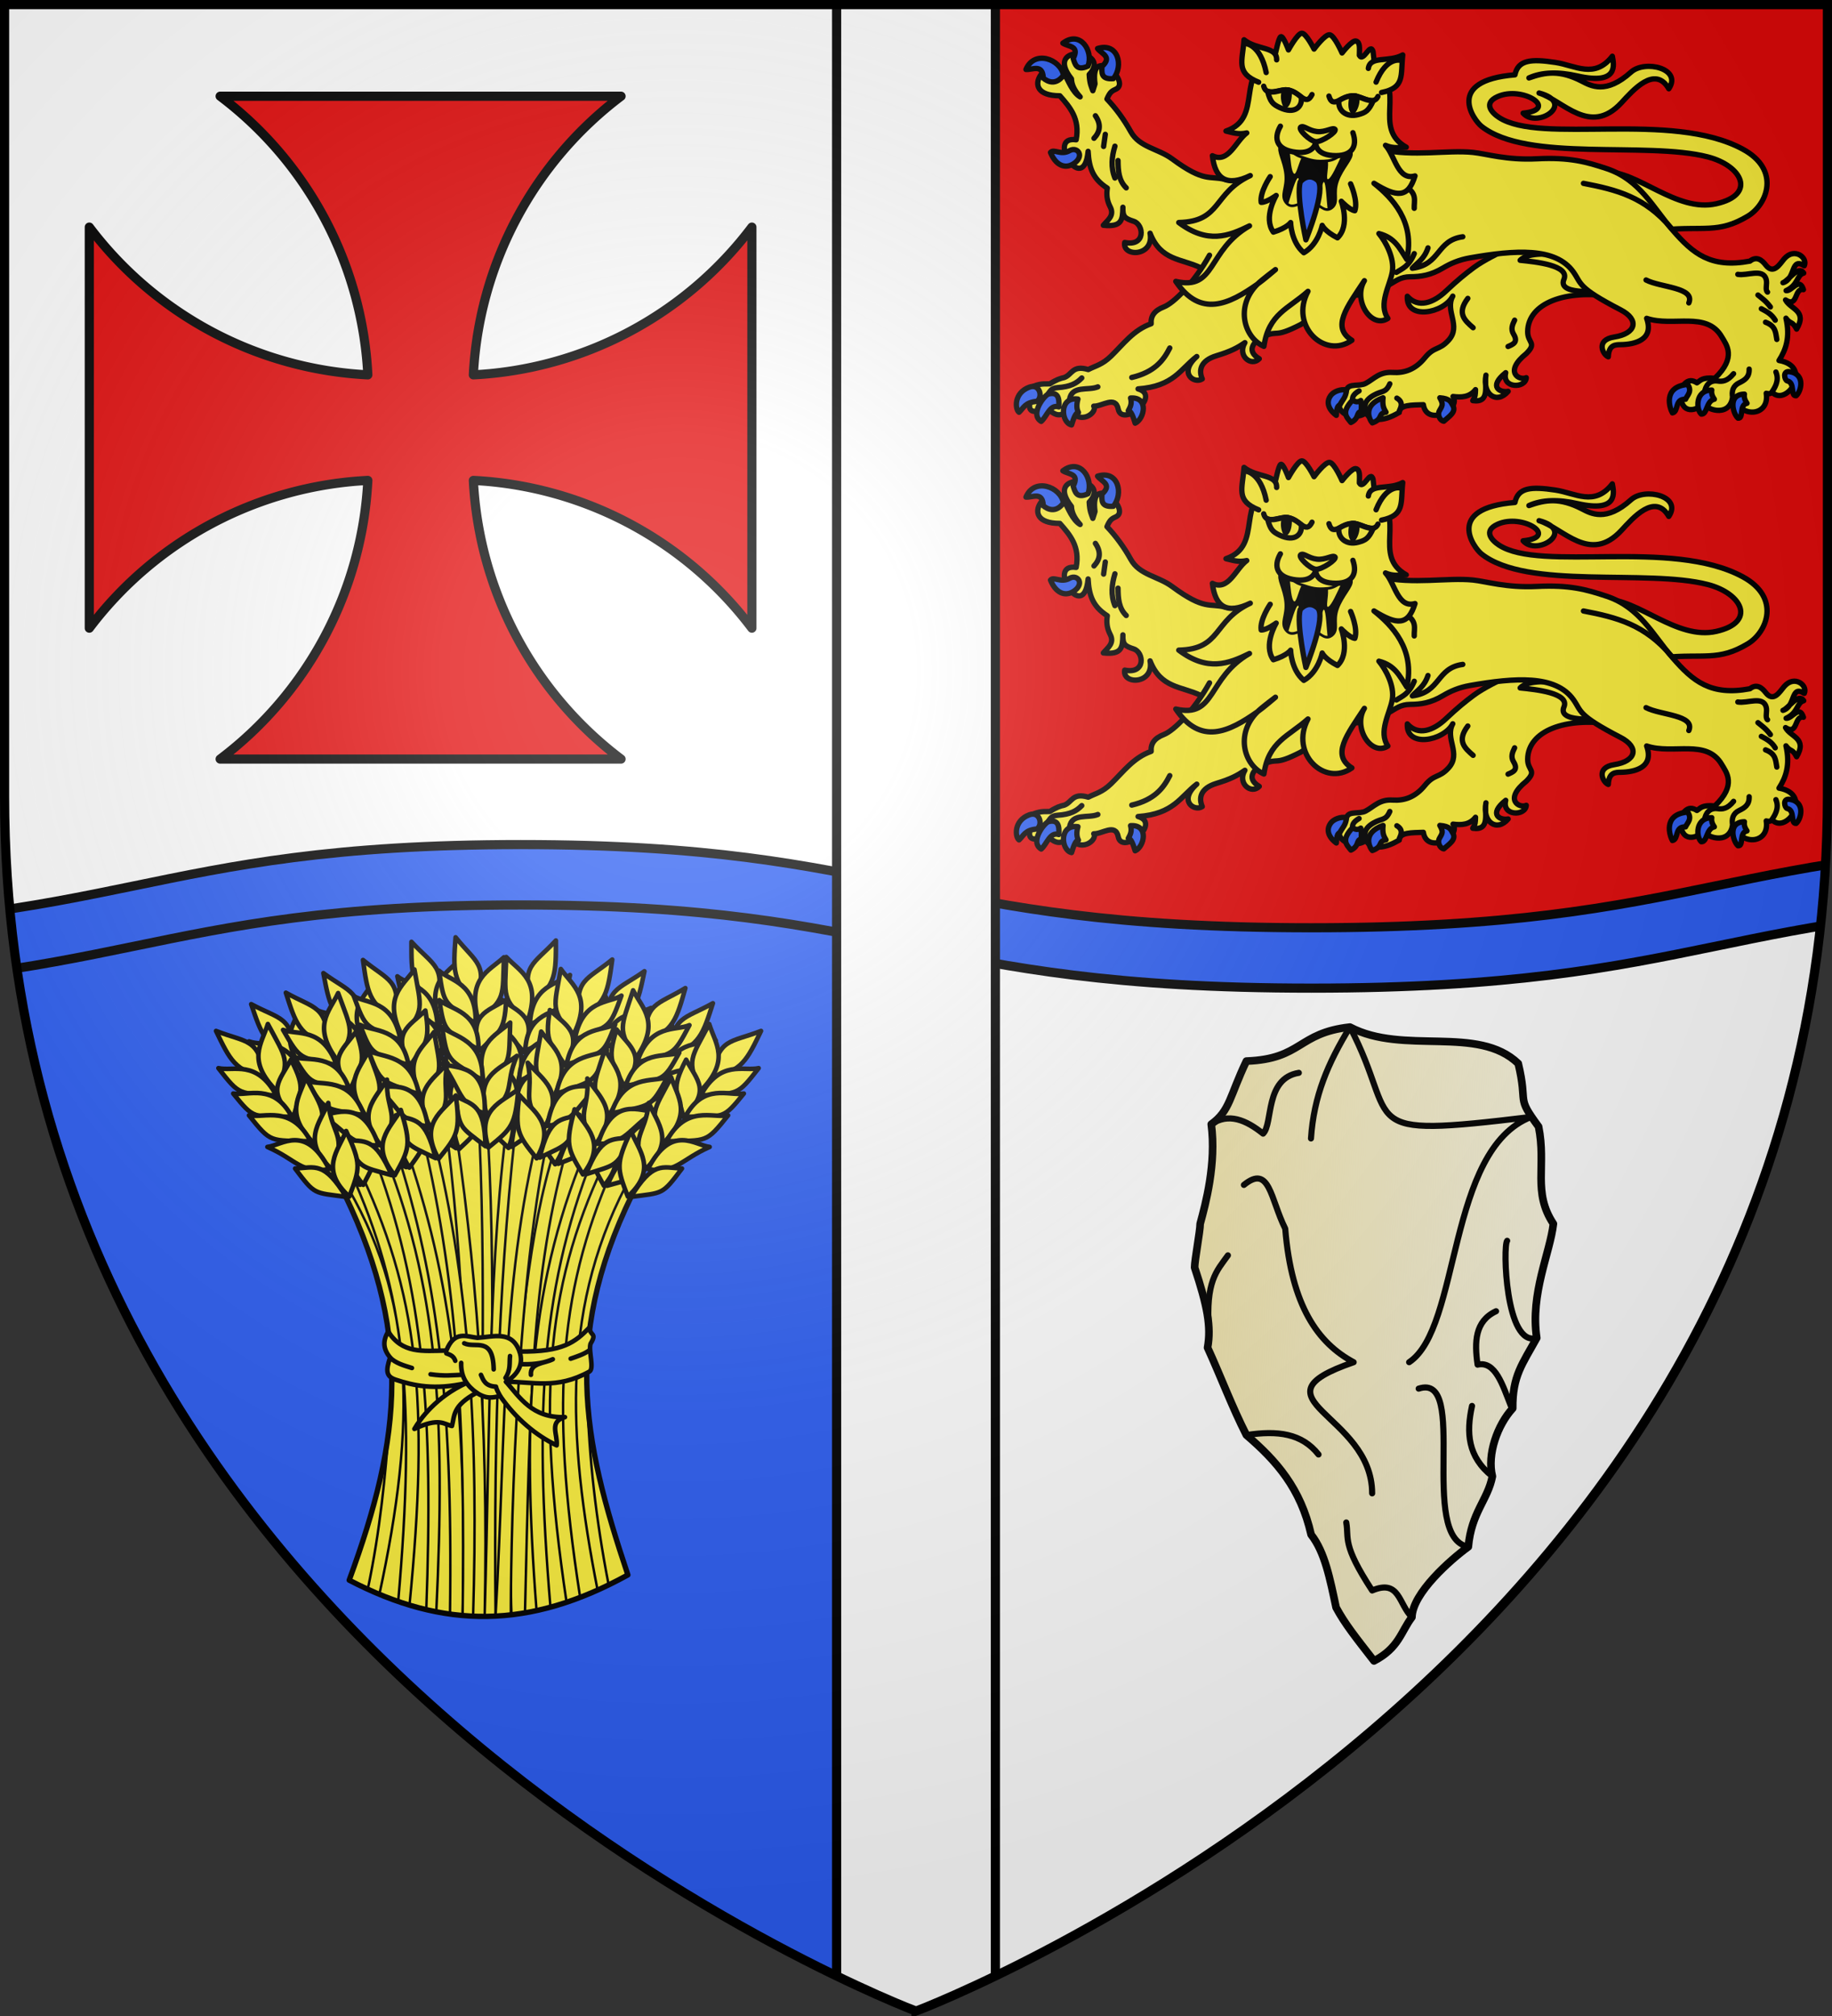
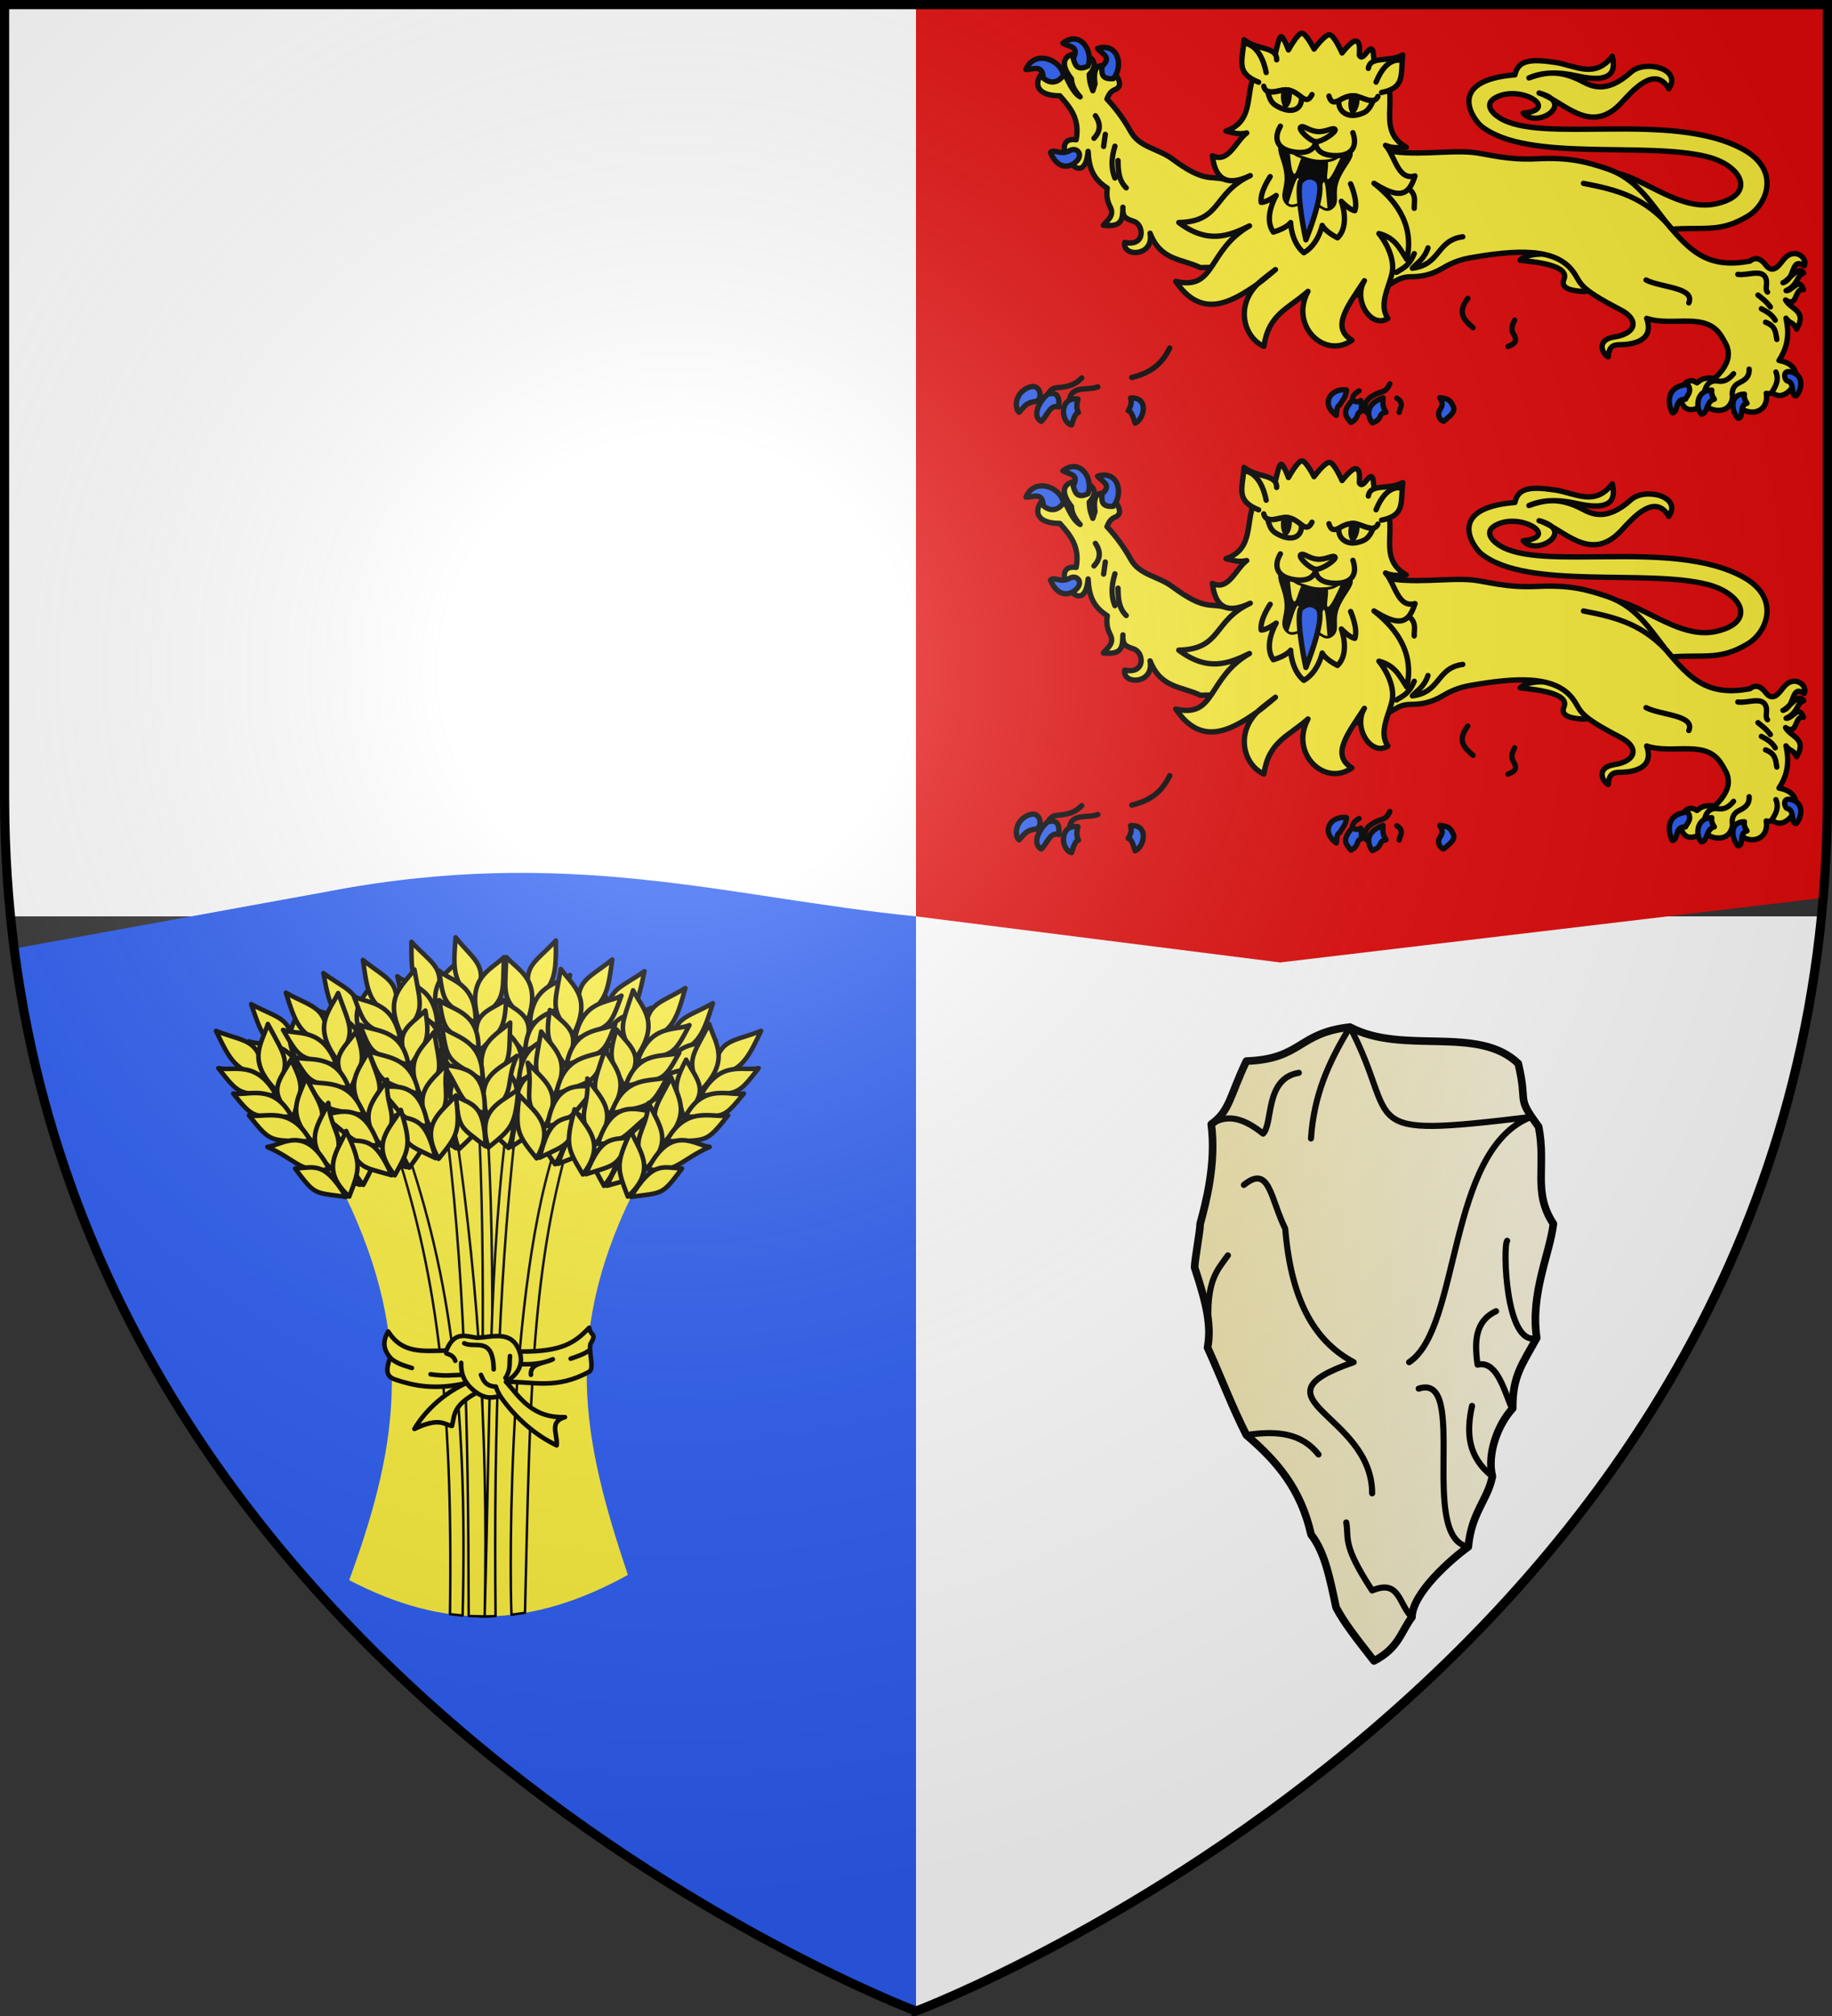
<svg xmlns="http://www.w3.org/2000/svg" xmlns:xlink="http://www.w3.org/1999/xlink" width="600" height="660">
  <rect width="100%" height="100%" fill="#333333" stroke="none" />
  <clipPath id="f">
-     <path d="M300 658.397S1.5 546.095 1.5 260.688V1.5h597v259.188c0 285.407-298.5 397.71-298.5 397.71z" />
-   </clipPath>
+     </clipPath>
  <linearGradient id="a" x1="386.497" x2="516.478" y1="431.916" y2="438.857" gradientUnits="userSpaceOnUse">
    <stop offset="0" stop-color="#eee2a8" />
    <stop offset="1" stop-color="#eee2a8" stop-opacity=".307" />
  </linearGradient>
  <radialGradient id="g" cx="221.445" cy="226.331" r="300" gradientTransform="matrix(1.353 0 0 1.349 -77.629 -85.747)" gradientUnits="userSpaceOnUse">
    <stop offset="0" stop-color="#fff" stop-opacity=".314" />
    <stop offset=".19" stop-color="#fff" stop-opacity=".251" />
    <stop offset=".6" stop-color="#6b6b6b" stop-opacity=".125" />
    <stop offset="1" stop-opacity=".125" />
  </radialGradient>
  <path fill="#fff" d="M300 1.5V300H3.438A395 395 0 0 1 1.5 260.746V1.5zm0 298.5v358.5-.103S570.894 556.4 596.553 300z" />
  <path fill="#e20909" fill-rule="evenodd" d="M300 1.5V300l119.267 15.09 177.852-21.15a396 396 0 0 0 1.381-33.194V1.5z" />
  <path fill="#2b5df2" fill-rule="evenodd" d="M4.637 310.548C36.45 559.248 300 658.5 300 658.5V300c-61.597-6.105-113.639-23.471-193.572-7.965z" />
-   <path d="M246.25 205.648V74.352a121.98 121.98 0 0 1-91.22 48.368 121.98 121.98 0 0 1 48.368-91.22H72.102a121.98 121.98 0 0 1 48.368 91.22 121.98 121.98 0 0 1-91.22-48.368v131.296a121.98 121.98 0 0 1 91.22-48.368 121.98 121.98 0 0 1-48.368 91.22h131.296a121.98 121.98 0 0 1-48.368-91.22 121.98 121.98 0 0 1 91.22 48.368" style="fill:#e20909;stroke:#000;stroke-width:3;stroke-linecap:round;stroke-linejoin:round;stroke-miterlimit:3" />
  <path d="M462.416 529.44c.21-7.899 12.62-18.791 18.473-23.056.999-11.226 6.408-15.362 7.874-23.056-1.781-7.201 1.695-16.889 6.662-22.26-.116-10.638 3.192-14.516 7.874-23.056-2.177-14.476 4.38-27.866 5.451-37.366-6.892-10.412-2.236-18.871-4.845-31.8-7.632-10.338-3.35-6.785-6.663-20.67-13.22-12.687-37.584-2.663-55.116-11.926-17.196 1.886-15.629 10.469-33.917 11.13-5.546 11.616-5.348 16.236-11.508 20.67 1.705 12.894-1.868 26.126-3.634 32.596 0 2.385-1.817 11.926-1.817 14.31 4.13 12.476 5.497 19.327 4.24 26.236 4.406 9.64 7.945 19.222 12.719 28.621 9.89 8.466 17.785 17.476 21.198 32.596 4.508 5.758 6.144 14.352 8.177 23.85 2.886 5.37 6.4 9.758 12.416 17.491 8.187-4.258 8.808-9.575 12.416-14.31" style="fill-rule:evenodd;stroke:#000;stroke-width:2.5;stroke-linecap:round;stroke-linejoin:round;fill:url(#a)" />
  <path fill="none" stroke="#000" stroke-linecap="round" stroke-linejoin="round" stroke-width="2" d="M408.209 469.813c10.291-1.58 18.175-.539 23.621 6.36m-35.907-40.97c-1.035-15.78 2.454-18.964 6.23-24.221m60.263 118.458c-4.409-4.297-3.986-12.545-13.021-8.746-9.969-15.232-7.534-16.897-8.48-22.26m47.848-15.105c-8.136-6.435-8.562-14.33-6.662-23.056m12.719 0c-2.723-6.896-5.068-14.787-10.902-13.515-1.046-7.44-.88-14.242 6.056-17.49m13.325 8.745c-10.28 3.162-11.11-30.312-9.69-31.801M429.36 372.71c.938-13.936 5.525-24.592 12.765-36.46 16.818 32.026.01 36.592 59.356 29.416-27.707 10.699-22.966 69.009-39.974 80.297m-64.807-77.912c5.658-3.803 11.316-1.446 16.975 3.082 3.323-3.239.486-18.077 11.708-19.907m39.246 103.391c16.647-5.477-.338 48.796 16.26 51.767m-31.496-17.49c-.054-26.193-41.25-30.846-6.056-42.931-11.703-6.24-20.367-18.467-22.41-43.726-4.859-9.696-5.064-21.225-13.54-14.314" />
  <g stroke-width="3.501">
    <g fill="#fcef3c">
      <path d="M114.364 517.313c17.131-46.621 21.32-81.662-3.643-130.677 40.96-40.126 71.204-27.216 98.558 0-25.759 49.547-18.62 84.28-3.643 128.963-32.164 17.747-60.25 17.89-91.272 1.714" />
      <g stroke="#000" stroke-linecap="round" stroke-linejoin="round" stroke-width="1.867">
        <path d="M201.821 128.306c7.222 130.901 2.056 261.03 1.358 391.226l7.992-.063c-.958-130.918 6.143-257.91-3.175-391.541z" transform="matrix(.428 0 0 .429 70.12 306.301)" />
        <path d="m142.565 149.328-6.444 4.128c33.968 102.232 46.75 197.166 44.38 364.357l9.68 1.072c4.12-169.153-10.969-267.267-47.616-369.557m125.43-6.398c-43.764 104.241-41.916 343.157-40.426 375.336l10.324-1.497c4.054-171.534 4.946-265.694 36.672-370.183zM182.49 131.74l-6.507 1.954c15.895 118.962 18.559 238.357 18.826 385.524l12.224.323c3.225-153.19-6.891-270.821-24.543-387.8m24.543 387.802 8.339-.235c-1.524-148.392 3.185-269.134 17.309-389.3l-6.665-1.135c-16.503 119.638-14.598 237.679-18.983 390.67z" transform="matrix(.428 0 0 .429 70.12 306.301)" />
-         <path d="m325.324 187.274-5.402-5.263c-54.714 97.586-49.628 199.977-26.5 317.317l8.465-3.967c-9.9-50.686-14.91-97.317-16.299-141.692-1.615-51.594 7.17-103.9 39.736-166.395zm-207.776 311.67 8.908 3.867c28.259-130.387 28.204-225.937-28.712-318.152l-2.717 2.615c35.522 69.587 43.686 126.89 39.01 186-3.043 38.45-6.823 80.034-16.489 125.67m170.346-343.691c-46.786 107.47-52.71 210.468-41.157 359.785l10.644-2.624c-12.744-151.026-7.045-247.992 36.293-352.938zm-160.333 4.192-6.601 4.98c40.704 106.454 46.643 205.545 41.41 350.033l7.643 1.604c7.118-147.127 1.762-249.712-42.452-356.617m124.42-23.859c-33.18 124.031-28.048 237.106-36.61 383.722l11.714-.986c-.284-27.379 1.923-258.25 32.002-379.742zm-88.19 2.68-7.012 3.246c30.152 120.508 35.379 232.024 33.402 377.373l8.007.43c3.875-129.761-.926-257.116-34.397-381.05m-54.708 35.992-5.212 4.664c43.1 94.598 50.362 176.756 36.988 329.336l8.655 2.779c15.272-154.827 7.143-238.233-40.43-336.78m193.088-8.069c-46.825 95.36-56.546 181.92-32.471 342.468l10.392-3.755c-23.97-153.227-15.087-239.57 27.89-333.796z" transform="matrix(.428 0 0 .429 70.12 306.301)" />
      </g>
    </g>
-     <path fill="none" stroke="#000" stroke-linecap="round" stroke-linejoin="round" stroke-width="4.084" d="M103.373 491.87c40.027-108.675 49.812-190.355-8.51-304.61 95.698-93.533 166.363-63.44 230.274 0-60.184 115.495-43.502 196.459-8.51 300.614-75.15 41.368-140.772 41.701-213.254 3.996" transform="matrix(.428 0 0 .429 70.12 306.301)" />
  </g>
  <path fill="#fcef3c" stroke="#000" stroke-linecap="round" stroke-linejoin="round" stroke-width="1.5" d="M146.188 442.149c2.66-6.667 6.541-4.584 10.166-4.173 5.555-.368 11.258-2.446 13.798 4.486 14.194.172 18.237-3.056 22.84-7.798.35 2.836 2.617 1.626.409 5.27-.71 2.465 1.333 8.162-.404 9.125-10.754 5.96-18.618 3.212-27.252 3.32 4.377 4.963 8.5 11.934 19.282 11.568-5.367 1.535-2.307 5.597-2.715 9.236-6.704-3.213-13.272-8.635-18.495-16.123-2.225.368-4.225 1.213-7.713-1.102-7.892 4.234-7.192 7.425-8.09 10.889-2.543-.503-4.111-2.952-12.293.956 1.815-3.151 7.07-10.454 16.957-14.99-10.492 2.354-17.283.797-23.089-1.123-3.225-1.067-3.23-2.997-1.835-7.255-2.232-2.828-2.495-5.226-.631-8.545 4.634 7.329 11.186 6.395 19.065 6.259z" />
  <path fill="none" stroke="#000" stroke-linecap="round" stroke-linejoin="round" stroke-width="1.5" d="M146.182 443.065c1.15.46 2.381.759 2.927 2.429m22.04 1.12c4.553.135 7.49-.6 9.899-1.618-2.727 1.426-7.55 1.155-7.16 5.105m-22.912 0c-2.95.092-5.162.491-9.961-.187m52.065-7.897c-1.866 1.396-4.05 2.027-6.18 2.792m-59.146-.374c1.73 1.797 4.46 2.596 7.16 3.424m22.6 2.242c.797 1.781 1.387 3.686 4.918 3.86.311 1.331.949 2.156 1.385 3.1m1.728-5.964c1.773-2.642 1.233-4.82 1.494-7.16m3.113-1.475c1.421 4.268-.528 7.47-4.407 9.917m-13.71-12.613c3.612 1.777 9.459-2.47 9.65 8.53m-5.58 7.663c-2.978-2.146-5.223-4.995-5.066-9.78" />
  <g stroke-width="3.501" transform="matrix(.428 0 0 .429 70.12 306.301)">
    <use xlink:href="#c" width="100%" height="100%" transform="scale(-1 1)rotate(25.98 19.575 -531.825)" />
    <use xlink:href="#c" width="100%" height="100%" stroke-width="3.502" transform="scale(-1 1)rotate(14 21.637 -1297.018)" />
    <use xlink:href="#c" width="100%" height="100%" stroke-width="3.502" transform="scale(-1 1)rotate(8 -38.903 -2677.584)" />
    <use xlink:href="#c" width="100%" height="100%" transform="rotate(25.97 223.71 363.012)" />
    <use xlink:href="#c" width="100%" height="100%" stroke-width="3.5" transform="rotate(14.98 210.36 363.123)" />
    <use xlink:href="#c" width="100%" height="100%" stroke-width="3.499" transform="rotate(7 182.025 282.614)" />
    <use xlink:href="#c" width="100%" height="100%" transform="rotate(30 226.478 379.114)" />
    <use xlink:href="#c" width="100%" height="100%" transform="rotate(18.01 228.553 400.508)" />
    <use xlink:href="#c" width="100%" height="100%" stroke-width="3.502" transform="rotate(8 236.785 440.257)" />
    <g id="c" fill="#fcef3c" stroke="#000" stroke-linecap="round" stroke-linejoin="round" stroke-width="3.477">
      <path stroke-width="3.501" d="M1.47 72.753c23.804 9.243 32.115 5.037 37.598 34.628-22.713-3.216-27.076-12.893-37.598-34.628" />
      <path stroke-width="3.501" d="M41.132 67.458c-4.72 15.298-16.597 27.776 6.963 51.398 10.334-24.423 7.161-24.853-6.963-51.398" />
      <path stroke-width="3.501" d="M58.796 94.681c-8.416 15.894-19.524 23.764 1.999 43.903 4.626-19.364 10.228-20.6-2-43.903" />
      <path stroke-width="3.501" d="M70.195 108.236c-4.834 15.103-16.762 27.496 6.459 50.538 10.5-24.138 7.349-24.533-6.46-50.538" />
      <path stroke-width="3.501" d="M87.345 127.67c-6.603 15.747-20.85 29.324 3 50.828 11.681-26.695-.325-25.806-3-50.828" />
      <path stroke-width="3.501" d="M101.043 149.103c-6.09 15.054-20.489 29.126 2.364 50.045 8.412-21.768 9.295-24.959-2.364-50.045M3.3 101.153c11.287 2.691 29.332-6.809 44.348 20.854-29.171-1.9-27.68.416-44.349-20.854" />
      <path stroke-width="3.501" d="M14.634 120.524c11.558 1.96 30.837-8.328 44.809 17.695-30.162-.15-28.748 2.016-44.809-17.695" />
      <path stroke-width="3.501" d="M26.683 137.164c12.118 2.32 32.062-8.278 47.18 19.775-31.525-.757-30.005 1.582-47.18-19.775" />
      <path stroke-width="3.501" d="M40.789 161.27c10.987-1.106 29.131-18.24 47.21 16.868-20.97 4.061-25.114-7.24-47.21-16.869" />
      <path stroke-width="3.501" d="M61.982 177.738c15.583-.9 22.31-5.456 39.041 21.649-25.009-3.399-23.604-1.19-39.04-21.649" />
    </g>
    <use xlink:href="#c" width="100%" height="100%" transform="scale(-1 1)rotate(18 20.475 -920.968)" />
    <use xlink:href="#c" width="100%" height="100%" stroke-width="3.5" transform="scale(-1 1)rotate(10.02 6.92 -2008.721)" />
    <use xlink:href="#c" width="100%" height="100%" transform="matrix(-1 0 0 1 420 0)" />
  </g>
  <g id="e">
    <path fill="#fcef3c" stroke="#000" stroke-linecap="round" stroke-linejoin="round" stroke-width="1.75" d="M393.15 87.617c-6.245-2.99-12.97-2.246-16.491-11.263 1.438 7.738-9.18 7.89-8.306 3.033 6.95 1.405 6.312-5.84 2.966-6.93-2.884-.941-3.67-1.463-3.56-4.607-.089 4.141-.284 6.548-6.406 5.905 1.352-1.634 3.75-3.145 2.254-6.023-1.088-2.093-1.27-3.988-.95-6.141-4.765-3.05-5.997-6.669-6.288-12.047-1.411 14.98-13.98-5.267-3.915-3.779 1.301-6.847-2.006-10.637-5.34-14.408-15.136 0-2.523-15.414 1.78-6.614.839 1.33 2.35 5.535 4.865 6.968-1.948-2.134-2.797-4.086-2.848-5.905-9.457-11.935 13.597-9.467 5.814-1.418.168 3.13.72 3.965 1.187 5.315l.712-2.244c-1.824-13.094 11.774-.922 7 1.654-1.364.671-2.028.798-3.085 3.307 2.937 3.094 5.57 6.684 7.831 10.747 2.835 5.095 8.927 5.454 13.526 8.858 10.676 7.9 12.253 5.372 17.323 6.731l25.99 3.124-3.72 24.998z" />
-     <path fill="#fcef3c" stroke="#000" stroke-linecap="round" stroke-linejoin="round" stroke-width="1.75" d="M396.125 83.555c-5.053 9.058-11.683 15.658-14.954 16.92-3.122 1.205-4.354 3.04-4.15 5.507-5.848 2.071-9.12 6.705-13.137 10.6-2.913 2.824-5 3.128-7.468 4.405-5.222-1.581-5.274 1.693-7.883 2.615-1.218.253-2.599.71-4.702 2.065-1.812.105-3.09-.32-6.362 1.24 1.87 2.388-4.477 10.506 5.557 6.853 1.957 1.541 4.05 3.733 7.305-.109 3.14 6.063 9.298 1.356 7.882-.688 2.73.14 7.118-3.573 8.022.964 1.226 6.16 14.311-4.356 6.5-6.608 11.712-.84 13.837-6.488 19.223-10.6-6.133 5.513-.76 9.072 1.798 7.337-1.161-2.631-.808-5.947 4.702-7.612 4.594-1.388 6.802-2.562 9.265-4.267-2.586 4.27 2.089 8.015 4.703 5.271-4.755-2.79-1.326-6.099 1.55-7.356 4.904-2.144 3.083.73 12.003-3.835l9.819-6.194M528.019 97.057c-15.312-2.342-27.545 2.152-27.688 11.454-.06 3.865 3.195 3.608-.461 7.26-7.516 6.027-2.213 8.962 0 7.873-.22 3.606-8.094 3.587-6.731-1.633-5.928 4.713-1.64 6.637.797 6.107-3.687 4.338-8.517 1.085-7.27-5.29-.6 3.37 1.542 9.155-4.315 8.333.908-1.493.834-1.9.9-3.603-1.93 2.458-4.572 2.607-7.372 2.249 2.757 4.273-8.593 9.926-9.709 2.684-3.783.134-7.787-.02-7.91 2.506-5.62 3.517-10.187 2.689-10.788-.078-1.597 2-7.9 2.164-8.884-1.894.658-1.482 1.191-2.212 2.49-5.545.8-2.054 4.17-.872 6.214-1.968 2.721-1.458 4.516-3.869 8.81-3.58 3.798.257 7.419-.949 10.499-4.734 3.236-3.98 4.655-2.311 7.84-5.824 4.257-4.697-1.314-9.58 1.36-14.418-3.014 5.689-15.375 7.953-14.886.036 3.538 3.995 8.532 2.212 12.651-1.698 3.646-3.46 6.48-5.75 9.145-7.722 6.578-4.867 20.02-9.52 22.474-13.243z" />
    <path fill="#fcef3c" stroke="#000" stroke-linecap="round" stroke-linejoin="round" stroke-width="1.75" d="M497.867 85.217c5.055.505 16.298 1.634 14.34 6.234-1.319 3.1 2.878 3.734 5.851 3.938 2.738.188 3.322-.776 3.709-1.395l-10.055-10.728c-3.186.085-11.138-.948-13.845 1.95M525.575 56.246c10.766-.395 23.473 13.409 36.544 10.456 13.152-2.971 8.544-12.408-2.801-15.336-20.047-5.173-59.104 1.857-74.107-10.012-2.493-1.973-12.13-14.982 10.95-16.857 1.02-4.9 5.295-5.251 13.243-4.056 6.606.994 12.816 5.492 18.654-2.028.473 2.659 2.227 9.546-11.396 6.464-6.3-1.437-11.654-1.308-15.916.634 5.46-1.94 10.126-2.645 17.317 1.061 3 1.547 7.925 4.409 16.118-2.97 4.542-4.09 16.847-1.168 12.372 5.458-4.541-7.856-11.792.546-15.503 4.562-10.325 11.175-19.098-.756-26.994-3.168 12.245 3.215-.54 11.837-5.22 6.59 12.016-1.177-.194-9.116-8.372-5.41-4.821 2.184-1.861 5.288.436 6.798 13.692 9 56.431-2.307 79.878 10.4 12.499 6.773 8.046 18.08 1.655 21.926-9.665 5.817-14.489 3.193-27.695 4.499z" />
    <path fill="#fcef3c" stroke="#000" stroke-linecap="round" stroke-linejoin="round" stroke-width="1.75" d="M452.07 48.913c10.922 2.48 21.804.11 30.345.982 4.319.44 11.051 2.599 20.917 2.095 10.697-.545 16.269 1.007 22.936 3.236 10.787 3.606 15.196 12.814 21.576 20.166 6.585 7.59 12.466 12.502 25.28 10.093 2.191-1.74 3.936-.33 5.13 1.227 2.605 3.398 4.646-.275 6.067-1.937 3.367-3.942 7.814-.4 6.604 2.222-4.581-2.887-2.707 4.285-6.977 5.556 1.9-.71 5.045-5.875 6.791-3.149-2.328.61-1.746 3.923-5.767 5.741 1.874.313 4.302-4.628 5.674-.324-3.081-.68-1.746 6.072-5.86 3.38 1.606 3.074 7.237 3.478 3.628 9.538-1.483-2.81-1.892-1.405-3.489-3.566 1.432 6.215-.017 10.326-2.279 13.844 11.412 2.011 2.421 15.364-2.279 10.37-.393.486-1.018.626-1.907.371 1.15 7.152-7.547 8.588-11.07 1.574-1.2 6.642-9.384 3.536-9.21 1.482-.772 1.452-6.226 4.657-7.535-.648-.23-1.611.462-3.528.93-5.37 1.396-1.542 2.791-1.383 4.187-.464 1.227-.772 1.592-1.874 5.86-1.481 7.266-6.899 3.767-11.012 2.28-13.566-4.974-8.537-15.969-3.152-24.606-6.065 2.55 7.161-4.085 8.528-8.372 8.611-1.845.036-4.018-.05-4.186 3.982-1.74-.647-4.32-5.516 1.953-6.482 7.186-1.105 8.329-5.66 2.093-8.889-14.359-7.434-12.722-8.525-15.489-12.408-5.824-8.174-19.197-7.172-33.768-4.63-3.78.66-6.554 1.916-8.93 3.334-4.037 2.407-7.275 2.845-10.698 2.87-3.284.025-4.78 1.436-6.884 2.593-5.769 3.171-9.085 3.338-12.094 3.519z" />
    <path fill="none" stroke="#000" stroke-linecap="round" stroke-linejoin="round" stroke-width="1.75" d="M457.328 89.169c2.02-1.308 4.101-1.934 5.856-6.14m-.004-14.836c-.117-2.378 1.106-4.91-2.947-7.134-1.405-.772-2.488-1.712-3.226-3.072m22.07 19.525c-8.717 1.169-7.163 9.135-16.52 10.304 1.778-1.975 3.849-2.93 5.123-6.661m50.923-21.128c10.869 2.103 20.107 4.4 28.775 14.722m-8.28 16.918c4.711 2.482 16.15 2.39 14.011 7.494m27.277 29.1c.626-1.037 2.503-3.486 1.244-6.466m-23.365 6.477c.349-1.992 1.586-3.9 4.289-3.533 1.525.208 3.112.153 5.212-2.392m-.258 7.985c-.532-2.308.146-4.043 2.033-4.967 1.797-.88 3.425-1.817 3.327-4.526m2.884-24.25c1.314 1.093 2.567 1.887 4.066 3.9m-2.957.59c1.713.89 3.412 1.806 4.547 3.752m-3.18.663c3.523 1.324 3.27 3.559 3.698 5.63M569.16 89.818c3.093.539 8.236-2.065 9.275 1.621.436 1.544-.455 3.425.45 4.186M361.998 43.983l-.555 3.965m-2.687-10.05c1.96 2.853 1.526 5.26-.463 7.376m6.855 2.582c-1.054 3.473-1.406 6.946 0 10.42m1.019-5.718c.022 3.33.236 6.582 2.686 8.944M350.28 130.81c.707-4.747 6.137-2.836 9.273-4.158m-16.208 2.162c.578-.637.87-1.77 3.008-1.912 4.273-.286 6.227-1.409 7.937-3.16m16.375-.167c7.384-1.74 10.354-5.493 12.448-9.646m59.87 17.05c-.192-1.205.677-2.175 2.134-3.015m13.142 7.034c-.04-.942 1.955-3.053-.774-4.663m-10.013 4.585c-.754-1.877-.72-3.705 2.348-5.487 2.81-1.631 3.999-.679 5.357-3.773m25.548-27.973c-3.729 4.913-.97 7.244 1.73 9.597m11.456 6.153c1.527-.684 3.449-1.33 1.813-4.02-1-1.645-.417-3.062.33-4.594M453.69 91.364c.727-3.172 2.815-7.409-.47-12.574" />
    <path fill="#2b5df2" stroke="#000" stroke-linecap="round" stroke-linejoin="round" stroke-width="1.75" d="M360.905 21.763c3.51-3.217-.115-4.076-1.443-5.877 6.77-2.112 8.617 5.722 5.163 9.862-4.25.342-3.745-2.194-3.72-3.985m-9.427-2.599c2.194-4.218-1.508-3.79-3.375-5.032 5.635-4.289 10.063 2.444 8.24 7.51-3.875 1.768-4.273-.786-4.865-2.478m-1.166 30.158c-2.87 1.646-5.175-.708-6.262.588 1.624 4.046 4.579 5.5 7.444 3.764 1.795-1.088 2.383-2.586 1.89-3.646-.401-.864-1.654-1.518-3.072-.706m-8.625-23.756c-.218-4.745-3.43-2.677-5.671-2.822 2.726-6.52 11.321-3.413 12.288 1.881-2.47 3.46-5.254 2.112-6.617.941m28.586 104.744c6.098-.432 4.529 6.879 1.504 8.233-.671-2.163-1.365-4.097-2.256-4.075.566-1.063 1.298-2.21.752-4.158m-17.236.333c-6.266-.848-5.615 7.71-2.089 8.482.671-2.163 1.365-4.096 2.256-4.075-.566-1.063-.713-2.459-.167-4.407m-12.031 7.318c-3.883-2.304 1.102-8.659 2.423-8.982 3.016-.736 3.585 1.225 3.342 4.242-2.916-.992-3.862 3.111-5.765 4.74zm-1.42-6.57c2.063-1.38.966-5.881-2.423-4.657-5.285 1.91-4.681 7.374-3.425 8.233 1.513-1.373 1.879-3.222 5.848-3.576m248.673-1.831c-1.996.176-.22-4.297-2.941-4.867-.844-.26-1.633-3.388.84-3.004 5.25.814 3.741 6.482 2.102 7.87m-19.04 7.338c1.996.176.22-4.297 2.94-4.867-.6-.882-1.047-1.821-.84-3.004-5.592.08-3.74 6.482-2.1 7.87m-12.033-1.331c1.997.177 1.558-4.297 4.279-4.867-.6-.882-1.048-1.82-.84-3.004-5.593.081-5.078 6.482-3.439 7.87m-9.454-.392c2.152-.393.6-4.663 4.294-4.458.57-1.33 2.278-2.595.708-4.854-8.37.734-5.812 7.954-5.002 9.312m-76.173-4.95c1.219 2.148.843 2.538-.133 4.243-.76 1.327.182 3.275 1.44 3.433 1.622-1.472 4.192-3.025 2.966-5.09-.726-1.222-.832-2.298-4.273-2.587m-18.592 0c-.3 2.811.377 3.682.964 4.729-2.814.412-.808 2.196-4.476 3.495-.756-.763-3.593-5.708 3.512-8.225m-9.984.753c-3.945 4.18-1.838 5.626-.551 7.334 2.88-1.386 1.567-3.245 3.374-3.633 0-1.165.194-2.233-.138-3.564-.895.621-1.79.521-2.686-.137m-1.987-3.29c-.153 2.371-1.41 3.37-2.22 4.925-1.03.335-.944 2.002-1.108 3.37 0 0-4.452-2.944-1.845-6.508.932-1.275 3.247-2.198 5.173-1.787" />
    <path d="M435.487 11.386c-1.55-.215-5.12 4.678-5.12 4.678s-2.603-5.235-4.016-5.186c-1.414.048-4.365 5.463-4.365 5.463s-1.7-4.65-2.496-4.331-1.717 5.783-2.01 6.24c-13.41 5.327-3.361 20.35-15.961 24.66 2.102.458 4.01 1.264 6.805.608-3.674 2.74-5.962 10.084-11.253 7.467.904 7.698 4.743 10.207 12.41 6.502-12.34 5.774-9.277 15.038-23.422 15.365 9.423 7.088 16.27 4.493 23.165 1.096-13.981 8.062-10.903 21.259-24.141 18.177 8.13 12.024 17.426 7.47 26.743.902 1.45-1.45 5.9-4.762 5.9-4.762s-3.902 3.353-5.9 4.762c-7.478 7.476-4.194 17.64 2.122 20.371 1.542-10.69 7.991-12.244 14.43-18.018-6.063 11.296 5.466 22.362 14.382 16.024-6.8-4.228-1.701-10.73 4.092-19.507-3.865 6.37 2.295 15.892 7.7 12.345-3.214-4.675.636-10.655 1.432-15.175.794-4.515-2.112-9.874-4.372-12.604 5.27 1.37 6.699 4.73 9.142 8.478 2.761-12.448-4.884-20.24-10.759-24.93 7.56 4.656 11.21 4.837 13.435-2.415-5.677 1.636-6.544-6.668-9.666-10.015 2.631 1.142 4.654.687 6.806.609-11.321-6.307.36-18.813-10.337-26.498-.046-.186-.482-4.577-.531-4.759-.897-3.336-3.128 3.618-4.492 1.192.038-2.584.246-4.204-1.037-4.678-1.284-.474-4.636 3.899-4.636 3.899s-2.5-5.745-4.05-5.96" style="fill:#fff03c;fill-rule:evenodd;stroke:#000;stroke-width:1.75;stroke-linecap:round;stroke-linejoin:round" transform="translate(-.002 -.002)" />
    <path stroke="#000" stroke-linecap="round" stroke-linejoin="round" stroke-width="1.75" d="M420.132 47.584c.945-.138 2.183 2.96 5.523 4.096 3.817 1.299 5.265 1.79 9.382 1.36s6.419-4.577 7.064-3.052-2.936 4.742-4.483 9.166.467 6.877-1.688 8.536-3.388-1.52-6.969-1.904-5.488 2.52-7.354.343.373-4.482-.09-9.055c-.461-4.572-2.785-7.86-1.752-9.203.13-.168.233-.267.367-.287" />
    <path fill="#fcef3c" fill-rule="evenodd" d="M422.407 49.584c.256 2.768.515 6.554 1.38 7.249.714.572 1.37-2.87 2.387-4.969-.194-.066-.335-.127-.542-.198-1.417-.482-2.426-1.29-3.225-2.082m16.816 1.653c-1.097.79-2.475 1.639-4.19 1.818-.038.004-.063-.013-.1-.01.2 2.313-.845 6.034.103 5.59 1.072-.5 2.903-4.697 4.187-7.398zm-14.091 7.061c-.81.014-2.207 5.301-3.143 8.24 1.285 1.018 2.68-.038 4.634-.533-.822-2.812-1.245-7.467-1.349-7.595-.055-.067-.08-.113-.142-.112zm9.649 9.881c-1.148.068-2.185-1.098-3.807-1.835 1.169-2.288 2.243-6.555 2.493-6.703.05-.03.11-.062.156-.036.664.385.854 6.214 1.158 8.574" />
    <path d="M452.47 30.283c7.76-1.584 6.193-5.555 6.948-12.298-4.612 2.534-10.642.162-11.27 4.408m-30.034-2.802c.15-4.449-6.446-3.137-10.68-6.573-.488 7.02-2.836 10.852 4.788 13.897m7.12 14.41c-2.446 4.274-1.026 7.836 5.16 8.524s6.458-3.482 6.458-3.482-.694 4.133 5.515 4.553c6.21.42 8.248-2.833 6.611-7.471" style="fill:#fff03c;fill-rule:evenodd;stroke:#000;stroke-width:1.75;stroke-linecap:round;stroke-linejoin:round" transform="translate(-.002 -.002)" />
    <path d="M426.006 41.621c.962-.681 2.462 1.111 5.293 1.44s5.206-1.491 5.925-.722c.724.775-4.36 4.2-6.264 4.028-1.974-.179-5.933-4.052-4.954-4.746" style="fill:#fff03c;fill-rule:evenodd;stroke:#000;stroke-width:1.75;stroke-linecap:round;stroke-linejoin:round" transform="translate(-.002 -.002)" />
    <path fill="none" stroke="#000" stroke-linecap="round" stroke-linejoin="round" stroke-width="1.75" d="M458.778 19.768s-4.676-1.442-8.096 7.115m.614 4.694c-1.385 3.08-5.245.001-7.742-.174-4.102-.29-7.014 4.532-8.308.051m-5.55-.496c-2.081 4.179-3.849-.99-8.166-1.525-2.447-.303-6.793 2.347-7.648-1.201m2.12 29.6s-3.485 5.084-2.948 8.417c1.844.047 4.91-2.26 4.91-2.26s-4.353 7.236-.921 12c4.491-1.358 5.66-3.13 5.66-3.13s.097 6.342 4.311 9.886c4.785-2.74 6.022-8.962 6.022-8.962s.831 1.95 5.006 4.083c4.235-4.078 1.255-11.968 1.255-11.968s2.6 2.812 4.423 3.093c1.13-3.183-1.385-8.804-1.385-8.804m-27.642-36.434c-1.892-9.362-6.864-9.52-6.864-9.52" />
    <path d="M431.47 58.959c3.133 2.673-3.776 19.553-3.776 19.553s-3.177-14.417-1.861-18.936c0 0 2.505-3.29 5.637-.617" style="fill:#2b5df2;fill-rule:evenodd;stroke:#000;stroke-width:1.75;stroke-linecap:round;stroke-linejoin:round" transform="translate(-.002 -.002)" />
    <path d="M449.742 33.014c-1.502 3.253-2.43 3.834-4.832 4.497-4.172 1.154-6.871-1.612-6.379-4.598 5.582-3.437 6.856-.09 11.21.101zm-34.594-3.125c.894 3.496 1.7 4.234 3.952 5.315 5.018 2.41 7.577-.341 7.063-3.417-5.376-4.698-7.232-.695-11.015-1.898" style="fill:#fcef3c;fill-rule:evenodd;stroke:#000;stroke-width:1.75;stroke-linecap:round;stroke-linejoin:round" transform="translate(-.002 -.002)" />
    <path fill-rule="evenodd" stroke="#000" stroke-linecap="round" stroke-linejoin="round" stroke-width="1.75" d="M442.694 31.434c.336-.013-.889 3.304.386 5.032.52-.48 1.73-2.743 1.163-4.95-.39-.116-.886-.157-1.549-.082m-20.323-1.817c-.328-.072.28 3.408-1.286 4.882-.425-.565-1.201-3.012-.246-5.083a4.2 4.2 0 0 1 1.532.201" />
  </g>
  <use xlink:href="#e" width="100%" height="100%" transform="translate(0 140)" />
  <g stroke="#000" stroke-linecap="round" stroke-linejoin="round" stroke-width="3" clip-path="url(#f)">
    <path fill="#2b5df2" fill-rule="evenodd" d="M170.5 276.5c-123.474 0-129.042 27.235-259 27.235V323.5c129.958 0 135.526-27.235 259-27.235s129.042 27.235 259 27.235 135.526-27.235 259-27.235V276.5c-123.474 0-129.042 27.235-259 27.235S293.974 276.5 170.5 276.5" />
    <path fill="#fff" d="M274-8.5h52v677h-52z" />
  </g>
  <path fill="url(#g)" fill-rule="evenodd" d="M300 658.5s298.5-112.32 298.5-397.772V1.5H1.5v259.228C1.5 546.18 300 658.5 300 658.5" />
  <path fill="none" stroke="#000" stroke-width="3" d="M300 658.397S1.5 546.095 1.5 260.688V1.5h597v259.188c0 285.407-298.5 397.71-298.5 397.71z" />
</svg>